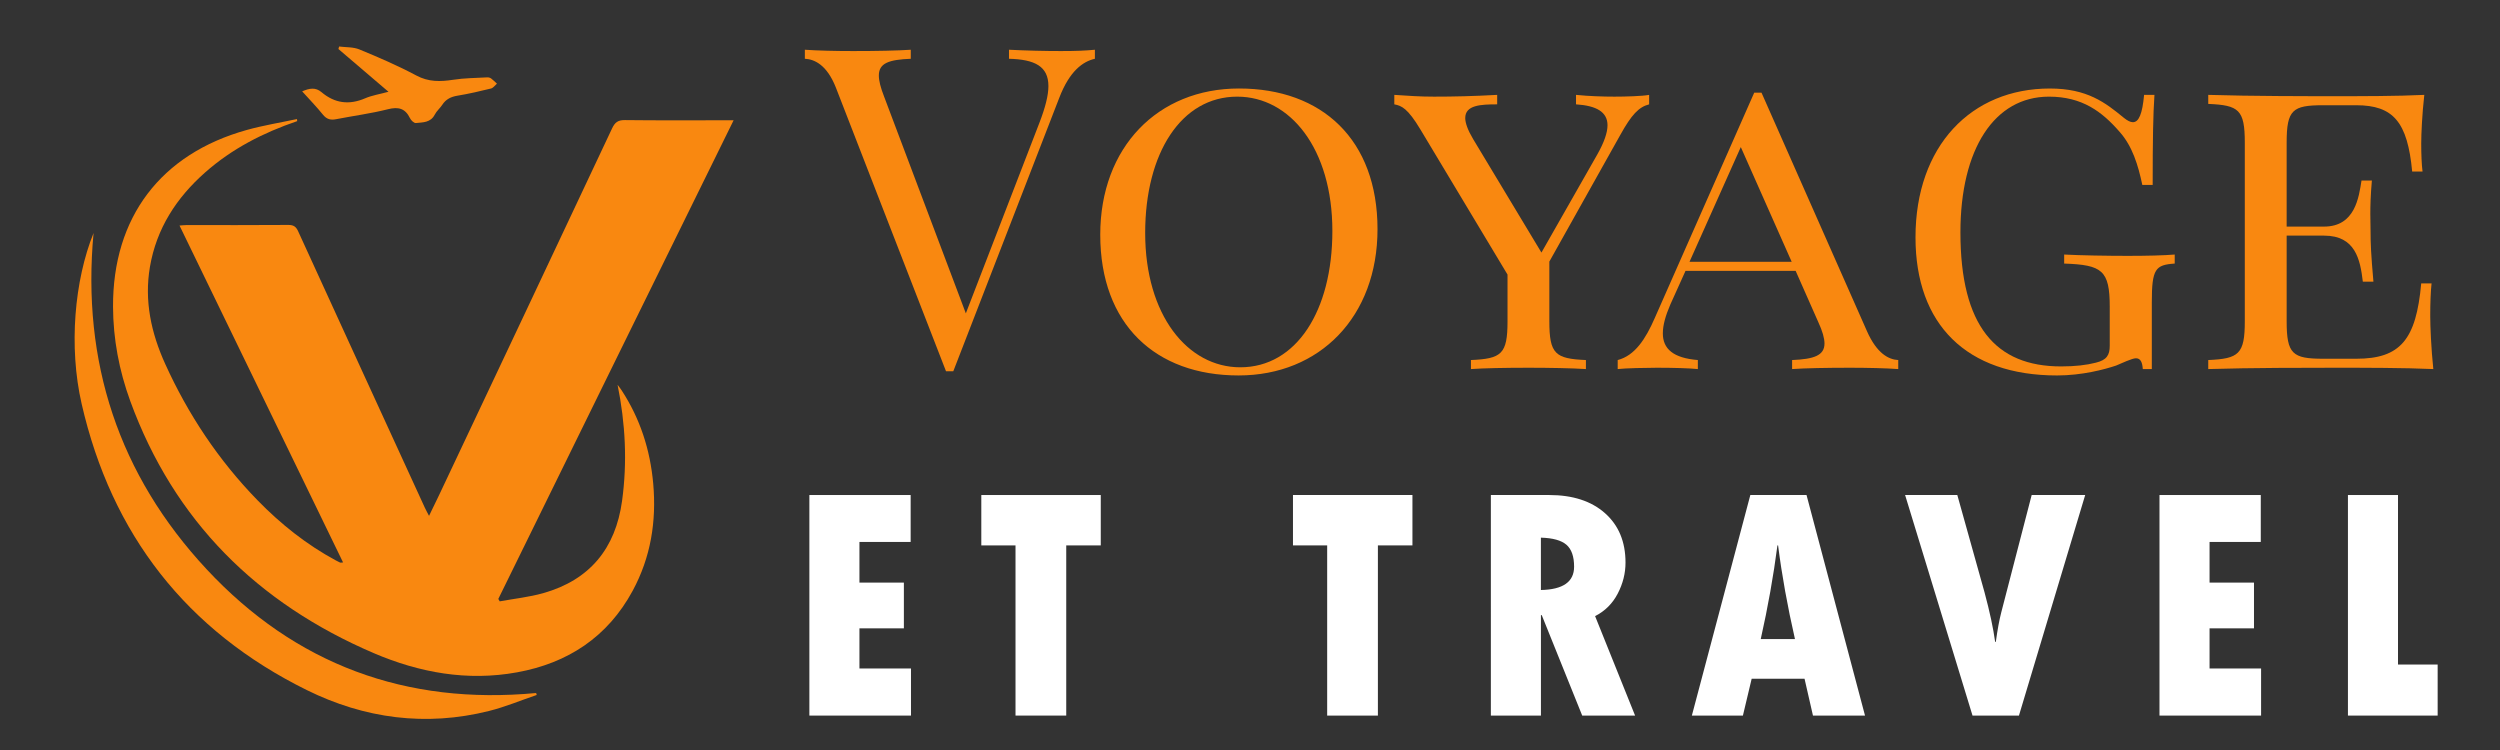
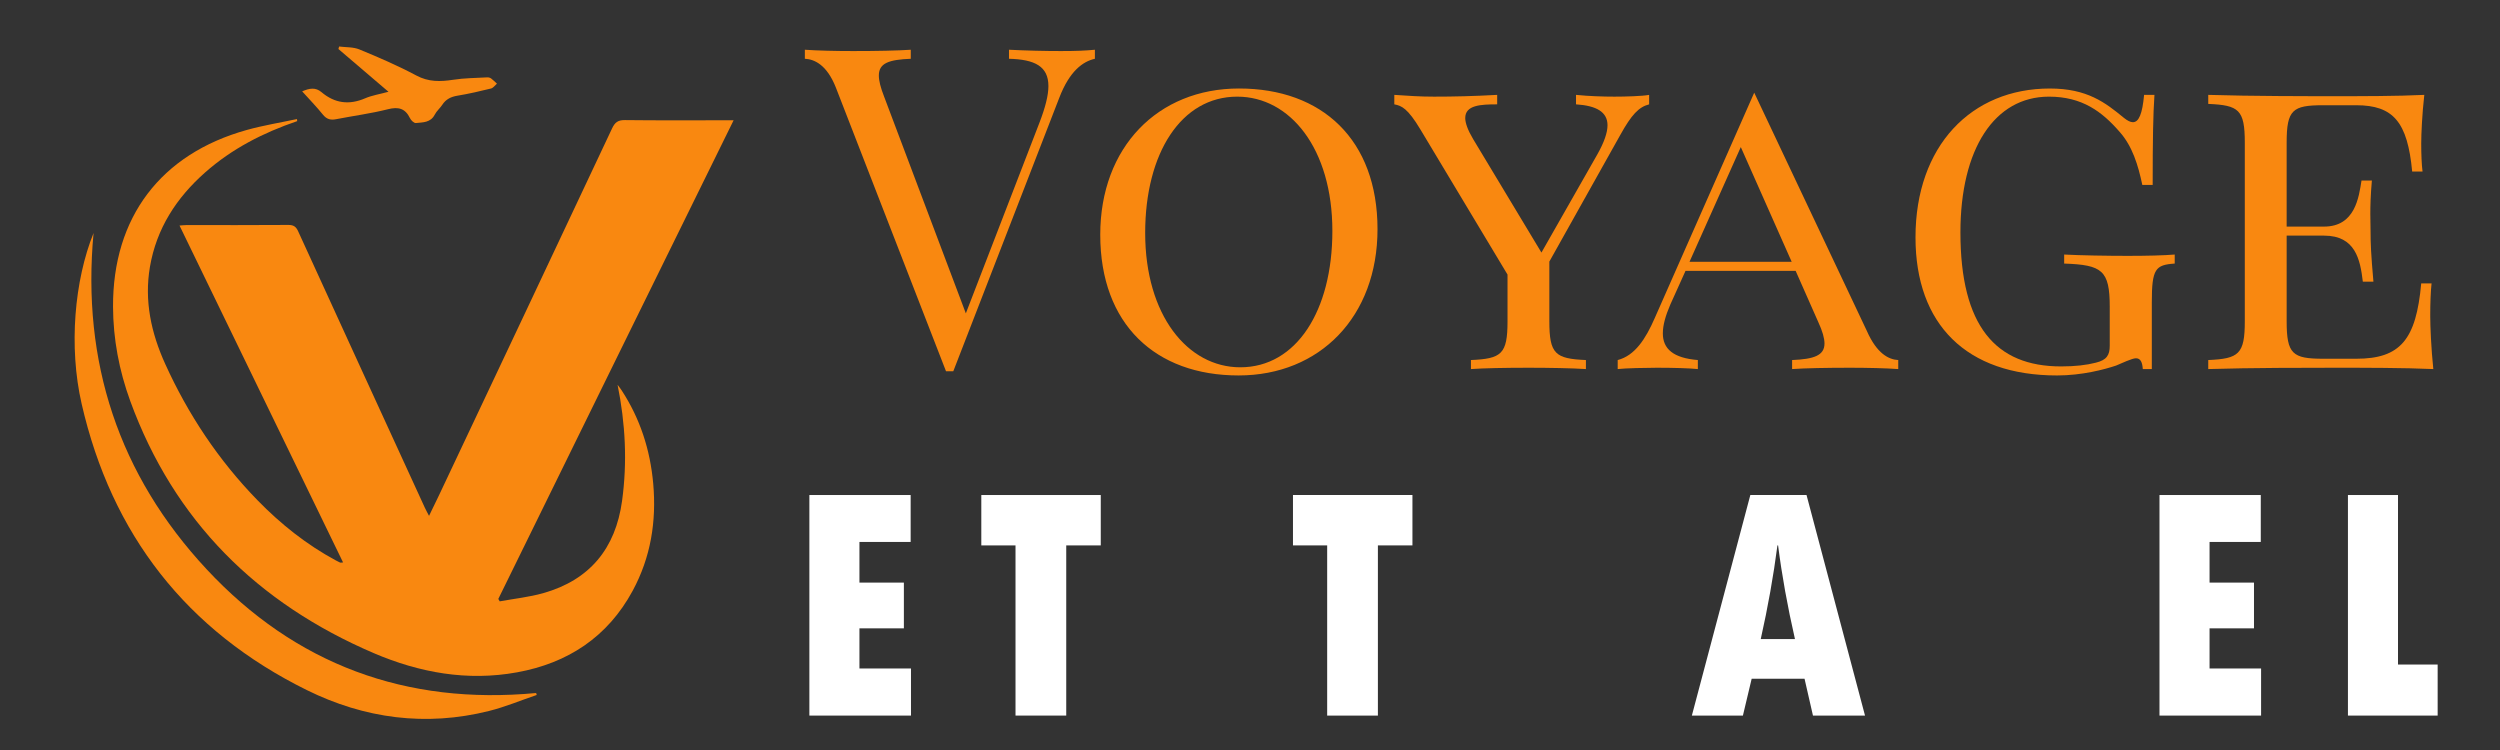
<svg xmlns="http://www.w3.org/2000/svg" version="1.1" baseProfile="tiny" id="Calque_1" x="0px" y="0px" width="200px" height="60px" viewBox="0 0 200 60" xml:space="preserve">
  <rect x="0" y="0" width="200" height="60" fill="#333333" stroke="none" />
  <g>
    <path fill="#F98810" d="M80.72,3.979c1.374,0.07,2.89,0.105,4.158,0.105c1.233,0,1.991-0.035,2.713-0.105v0.723   c-0.952,0.211-2.026,0.969-2.854,3.135l-8.474,21.864h-0.3c-0.105,0-0.176,0-0.282,0l-8.81-22.692   c-0.722-1.833-1.726-2.273-2.483-2.308V3.979c0.969,0.07,2.483,0.105,3.858,0.105c1.867,0,3.611-0.035,4.616-0.105v0.723   c-1.727,0.07-2.555,0.334-2.555,1.339c0,0.422,0.141,0.969,0.423,1.691l6.537,17.336l5.884-15.24   c0.476-1.233,0.722-2.202,0.722-2.942c0-1.586-1.093-2.132-3.154-2.185V3.979z" />
    <path fill="#F98810" d="M110.201,18.337c0,6.995-4.615,11.699-11.117,11.699c-6.642,0-11.064-4.088-11.064-11.258   c0-7.012,4.616-11.698,11.099-11.698C105.762,7.08,110.201,11.167,110.201,18.337z M91.614,18.637c0,6.589,3.4,10.747,7.61,10.747   c4.476,0,7.366-4.51,7.366-10.905c0-6.589-3.383-10.747-7.612-10.747C94.503,7.731,91.614,12.242,91.614,18.637z" />
    <path fill="#F98810" d="M126.081,7.59c1.022,0.106,2.202,0.142,3.065,0.142s2.237-0.036,2.784-0.142v0.758   c-0.828,0.211-1.41,0.829-2.308,2.449l-5.674,10.13v4.775c0,2.625,0.477,2.995,2.925,3.101v0.722   c-1.11-0.071-2.925-0.106-4.58-0.106c-1.868,0-3.612,0.035-4.617,0.106v-0.722c2.449-0.106,2.926-0.476,2.926-3.101v-3.735   l-6.959-11.593c-1.022-1.708-1.516-1.92-2.098-2.026V7.59c1.146,0.071,1.938,0.142,3.171,0.142c1.586,0,3.137-0.036,5.058-0.142   v0.758c-1.304,0-2.555,0.053-2.555,1.092c0,0.388,0.193,0.952,0.634,1.691l5.462,9.074l4.475-7.858   c0.546-0.969,0.811-1.744,0.811-2.325c0-1.075-0.898-1.568-2.52-1.674V7.59z" />
-     <path fill="#F98810" d="M149.358,26.495c0.794,1.797,1.744,2.272,2.502,2.308v0.722c-0.986-0.071-2.502-0.106-3.857-0.106   c-1.886,0-3.611,0.035-4.634,0.106v-0.722c1.726-0.071,2.59-0.353,2.59-1.322c0-0.422-0.159-0.986-0.494-1.708l-1.814-4.105h-8.809   l-1.216,2.695c-0.387,0.898-0.599,1.656-0.599,2.308c0,1.233,0.828,1.973,2.801,2.132v0.722c-0.722-0.071-1.973-0.106-3.276-0.106   c-0.828,0-2.52,0.035-3.136,0.106v-0.722c1.374-0.353,2.237-1.691,2.959-3.348l7.963-18.041h0.582L149.358,26.495z M139.264,11.766   l-4.104,9.179h8.175L139.264,11.766z" />
+     <path fill="#F98810" d="M149.358,26.495c0.794,1.797,1.744,2.272,2.502,2.308v0.722c-0.986-0.071-2.502-0.106-3.857-0.106   c-1.886,0-3.611,0.035-4.634,0.106v-0.722c1.726-0.071,2.59-0.353,2.59-1.322c0-0.422-0.159-0.986-0.494-1.708l-1.814-4.105h-8.809   l-1.216,2.695c-0.387,0.898-0.599,1.656-0.599,2.308c0,1.233,0.828,1.973,2.801,2.132v0.722c-0.722-0.071-1.973-0.106-3.276-0.106   c-0.828,0-2.52,0.035-3.136,0.106v-0.722c1.374-0.353,2.237-1.691,2.959-3.348l7.963-18.041L149.358,26.495z M139.264,11.766   l-4.104,9.179h8.175L139.264,11.766z" />
    <path fill="#F98810" d="M171.423,29.525c-0.036-0.546-0.178-0.863-0.547-0.863c-0.317,0-1.198,0.423-1.585,0.582   c-0.936,0.317-2.75,0.793-4.723,0.793c-7.259,0-11.328-4.088-11.328-11.047c0-7.329,4.475-11.909,10.747-11.909   c2.994,0,4.439,1.127,5.92,2.343c0.281,0.229,0.528,0.352,0.722,0.352c0.477,0,0.758-0.652,0.899-2.185h0.828   c-0.106,1.551-0.142,3.577-0.142,7.206h-0.828c-0.335-1.585-0.793-3.101-1.814-4.246c-1.409-1.621-2.995-2.819-5.656-2.819   c-4.369,0-7.082,4.193-7.082,10.853c0,7.505,2.818,10.729,8.052,10.729c1.128,0,2.026-0.106,2.783-0.3   c0.864-0.211,1.11-0.599,1.11-1.356v-3.119c0-2.924-0.616-3.348-3.646-3.454v-0.722c1.303,0.07,3.471,0.106,5.092,0.106   c1.585,0,2.89-0.036,3.752-0.106v0.722c-1.55,0.106-1.832,0.423-1.832,3.101v5.338H171.423z" />
    <path fill="#F98810" d="M194.525,22.671c-0.07,0.652-0.106,1.585-0.106,2.59c0,0.828,0.07,2.572,0.246,4.264   c-2.342-0.106-5.584-0.106-7.909-0.106c-2.079,0-6.66,0-10.096,0.106v-0.722c2.449-0.106,2.924-0.476,2.924-3.101V11.413   c0-2.642-0.475-2.995-2.924-3.101V7.59c3.436,0.106,8.017,0.106,10.096,0.106c2.096,0,5.056,0,7.188-0.106   c-0.176,1.551-0.246,3.136-0.246,3.894c0,0.863,0.034,1.691,0.105,2.238h-0.829c-0.369-3.964-1.514-5.303-4.474-5.303h-2.644   c-2.449,0-2.924,0.353-2.924,2.995v6.713h2.995c2.501,0,2.782-2.378,2.994-3.682h0.829c-0.105,1.216-0.124,2.026-0.124,2.678   c0,0.511,0.019,0.934,0.019,1.357c0,0.986,0.034,1.85,0.229,4.052h-0.847c-0.211-1.779-0.599-3.682-3.1-3.682h-2.995v6.854   c0,2.625,0.475,2.995,2.924,2.995h2.644c3.523,0,4.791-1.515,5.197-6.025H194.525z" />
  </g>
  <g>
    <path fill="#FFFFFF" d="M64.75,39.602h8.102v3.754h-4.097v3.252h3.555v3.66h-3.555v3.211h4.124v3.768H64.75V39.602z" />
    <path fill="#FFFFFF" d="M78.505,39.602h9.556v4.031h-2.762v13.613h-4.058V43.633h-2.736V39.602z" />
    <path fill="#FFFFFF" d="M103.438,39.602h9.557v4.031h-2.763v13.613h-4.058V43.633h-2.736V39.602z" />
-     <path fill="#FFFFFF" d="M119.268,39.602h4.666c1.886,0,3.375,0.484,4.467,1.454c1.093,0.97,1.64,2.286,1.64,3.952   c0,0.854-0.207,1.68-0.622,2.478c-0.414,0.798-1.018,1.399-1.811,1.804l3.199,7.957h-4.23l-3.237-8.035h-0.066v8.035h-4.005V39.602   z M123.272,43.012v4.189c1.771-0.035,2.656-0.656,2.656-1.863c0-0.82-0.204-1.405-0.614-1.758S124.224,43.038,123.272,43.012z" />
    <path fill="#FFFFFF" d="M149.201,57.246h-4.164l-0.674-2.948h-4.229l-0.701,2.948h-4.084l4.678-17.645h4.495L149.201,57.246z    M143.597,51.126c-0.6-2.625-1.049-5.123-1.349-7.493h-0.053c-0.317,2.44-0.762,4.939-1.335,7.493H143.597z" />
-     <path fill="#FFFFFF" d="M152.408,39.602h4.177l2.181,7.798c0.414,1.542,0.696,2.859,0.846,3.952h0.054   c0.131-0.961,0.276-1.75,0.436-2.366l2.432-9.384h4.282l-5.3,17.645h-3.714L152.408,39.602z" />
    <path fill="#FFFFFF" d="M172.759,39.602h8.103v3.754h-4.098v3.252h3.555v3.66h-3.555v3.211h4.123v3.768h-8.128V39.602z" />
    <path fill="#FFFFFF" d="M187.835,39.602h4.005v13.561h3.172v4.084h-7.177V39.602z" />
  </g>
  <path fill-rule="evenodd" fill="#F98810" d="M23.775,9.691c-2.704,0.92-5.211,2.2-7.363,4.103c-2.297,2.031-3.892,4.483-4.417,7.552  c-0.464,2.725,0.1,5.295,1.221,7.768c1.838,4.053,4.274,7.71,7.381,10.902c1.856,1.905,3.923,3.552,6.274,4.82  c0.113,0.06,0.228,0.12,0.345,0.174c0.028,0.012,0.069-0.004,0.229-0.017c-4.364-8.989-8.709-17.938-13.084-26.95  c0.23-0.017,0.386-0.036,0.541-0.036c2.722-0.002,5.445,0.009,8.167-0.012c0.417-0.003,0.615,0.139,0.782,0.505  c3.373,7.38,6.759,14.755,10.143,22.131c0.082,0.179,0.18,0.35,0.329,0.638c0.294-0.604,0.542-1.108,0.781-1.614  c4.626-9.793,9.255-19.587,13.865-29.389c0.229-0.484,0.477-0.665,1.023-0.659c2.667,0.033,5.333,0.015,8.001,0.015  c0.2,0,0.399,0,0.696,0c-3.169,6.441-6.304,12.81-9.436,19.179c-3.13,6.369-6.258,12.741-9.388,19.113  c0.039,0.065,0.074,0.131,0.112,0.194c1.162-0.213,2.348-0.338,3.479-0.656c3.719-1.051,5.783-3.562,6.309-7.376  c0.426-3.104,0.271-6.182-0.359-9.294c0.105,0.144,0.219,0.28,0.315,0.429c1.488,2.273,2.295,4.771,2.537,7.477  c0.269,3.021-0.198,5.901-1.645,8.575c-1.999,3.696-5.185,5.788-9.258,6.525c-3.971,0.722-7.801,0.026-11.46-1.54  c-9.306-3.99-15.968-10.57-19.475-20.168c-0.887-2.431-1.367-4.957-1.377-7.543c-0.027-7.147,3.812-12.217,10.7-14.14  c1.317-0.367,2.675-0.586,4.017-0.875C23.765,9.58,23.77,9.636,23.775,9.691z" />
  <path fill-rule="evenodd" fill="#F98810" d="M7.485,18.64c-0.961,10.302,2.008,19.347,9.047,26.902  c7.098,7.62,15.962,10.879,26.357,9.9c0.016,0.052,0.033,0.102,0.05,0.155c-1.271,0.43-2.519,0.957-3.818,1.281  c-5.055,1.266-9.958,0.608-14.569-1.668c-9.623-4.748-15.63-12.455-18.021-22.906C5.484,27.733,5.958,22.42,7.485,18.64z" />
  <path fill-rule="evenodd" fill="#F98810" d="M24.173,7.309c0.571-0.249,1.068-0.342,1.541,0.059c1.063,0.9,2.215,1.049,3.501,0.495  c0.543-0.234,1.146-0.326,1.863-0.521c-1.402-1.199-2.704-2.31-4.005-3.421c0.019-0.067,0.038-0.133,0.056-0.2  c0.542,0.071,1.13,0.03,1.619,0.232C30.29,4.59,31.83,5.25,33.299,6.037c0.986,0.529,1.927,0.502,2.96,0.344  c0.895-0.139,1.812-0.14,2.719-0.192c0.103-0.006,0.229,0.027,0.311,0.088c0.167,0.123,0.313,0.275,0.466,0.415  c-0.157,0.134-0.294,0.344-0.473,0.388C38.394,7.3,37.5,7.506,36.598,7.655c-0.523,0.086-0.924,0.281-1.216,0.728  c-0.18,0.276-0.454,0.497-0.601,0.786c-0.33,0.646-0.949,0.617-1.511,0.674c-0.147,0.015-0.386-0.212-0.468-0.383  c-0.382-0.787-0.919-0.936-1.769-0.721c-1.362,0.345-2.767,0.527-4.151,0.798c-0.437,0.084-0.749,0.004-1.046-0.363  C25.322,8.537,24.748,7.947,24.173,7.309z" />
</svg>